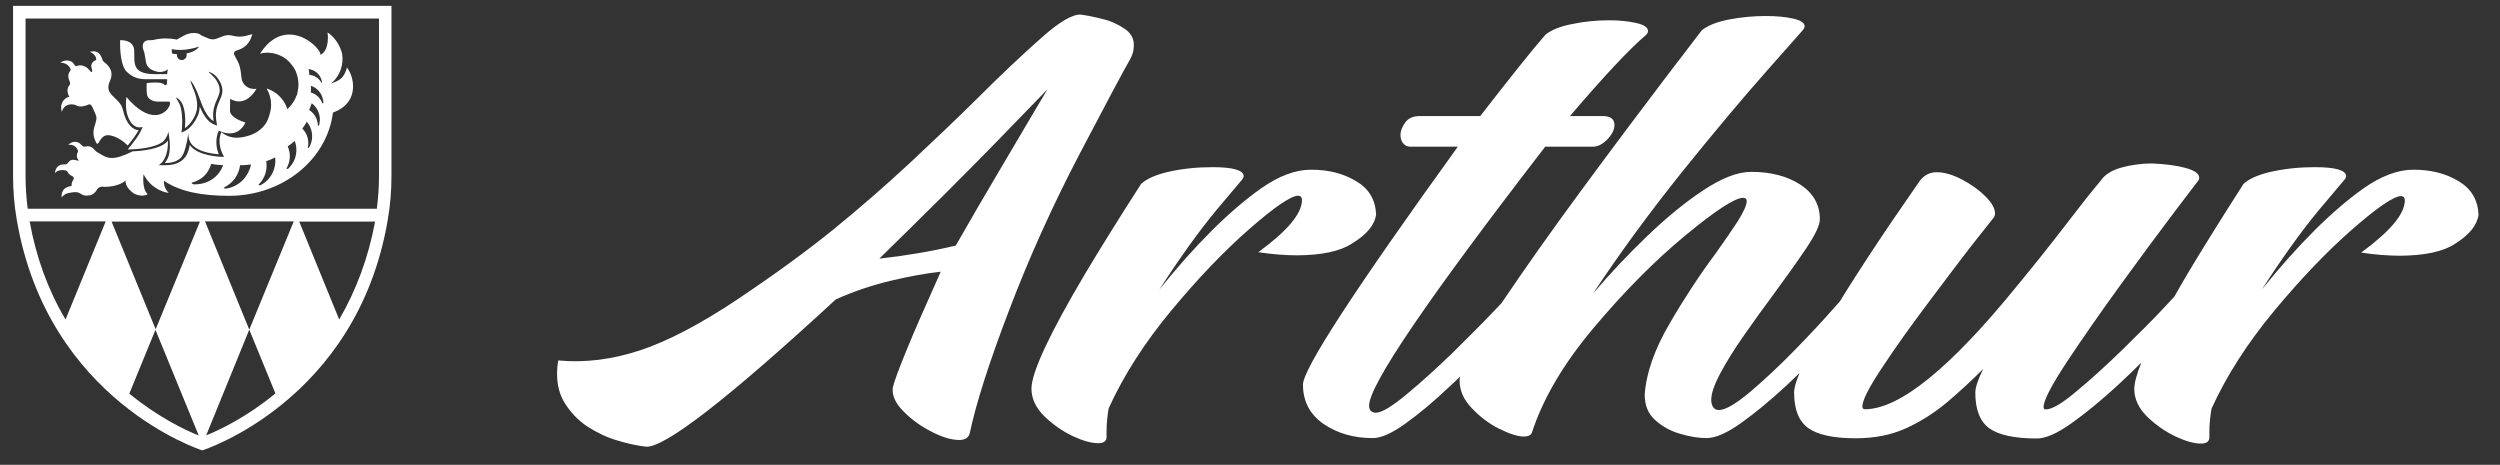
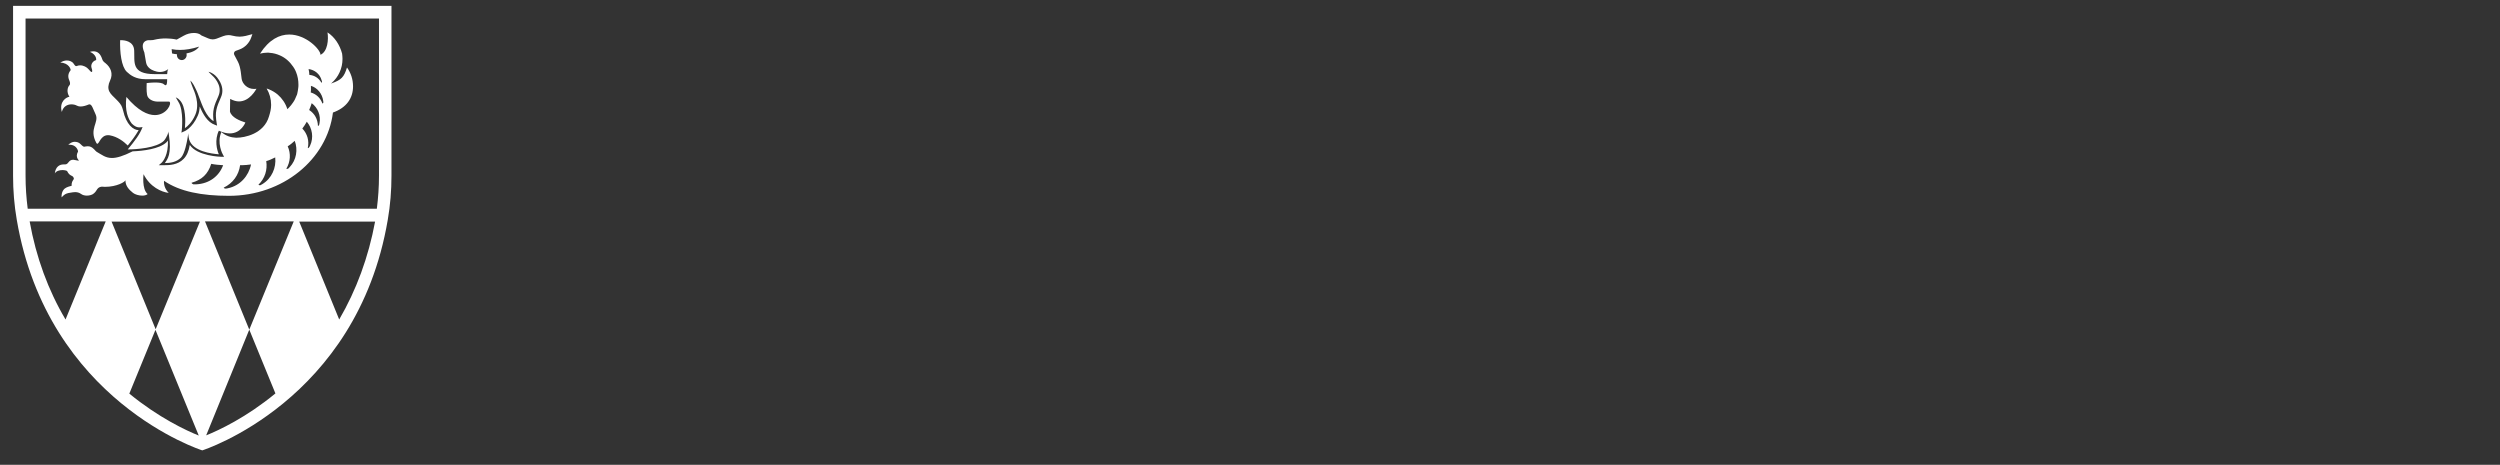
<svg xmlns="http://www.w3.org/2000/svg" xmlns:xlink="http://www.w3.org/1999/xlink" version="1.1" id="Calque_1" x="0px" y="0px" viewBox="0 0 1281.7 238.3" style="enable-background:new 0 0 1281.7 238.3;" xml:space="preserve">
  <rect x="0" y="0" width="1281.7" height="238.3" fill="#333333" stroke="none" />
  <style type="text/css">
	.st0{clip-path:url(#SVGID_00000056399628841912716960000009696148454978274725_);fill:#FFFFFF;}
	.st1{clip-path:url(#SVGID_00000179630846512708554740000014575493007369068936_);fill:#FFFFFF;}
</style>
  <g>
    <defs>
-       <rect id="SVGID_1_" x="285.5" y="7.5" width="985.2" height="221.5" />
-     </defs>
+       </defs>
    <clipPath id="SVGID_00000006668573878186598730000015734654903450100135_">
      <use xlink:href="#SVGID_1_" style="overflow:visible;" />
    </clipPath>
    <path style="clip-path:url(#SVGID_00000006668573878186598730000015734654903450100135_);fill:#FFFFFF;" d="M1260.5,92.9   c-6.4-3.9-14.1-5.9-23.2-5.9c-7.9,0-16.5,3.2-25.6,9.6c-16.1,11.4-33.4,28.7-52.1,51.8c10.4-16.1,20-29.5,28.9-40.3l13.4-15.9   c0.6-0.7,0.9-1.4,0.9-2c-0.2-3-5.6-4.5-16.1-4.5c-7.9,0-15.6,0.8-23,2.5c-6.2,1.5-10.7,3.5-13.5,6.1   c-12.9,20.1-22.2,35.2-28.3,45.4c-2.6,4.3-4.9,8.4-7.1,12.3l-5.3,5.7c-5.9,6.3-13,13.4-21.2,21.4c-8.2,8-16.1,15.2-23.6,21.4   c-7.4,6.3-12.7,9.4-15.9,9.4c-0.8,0-1.1-0.4-1.1-1.3c0-3.3,4-11,12.1-23.3c8.1-12.2,17.3-25.4,27.6-39.6   c10.3-14.2,19.5-26.6,27.5-37.2l12.1-15.9c0.3-0.4,0.5-0.9,0.5-1.4c0-2.2-2.3-3.8-7-5.1c-4.7-1.3-10.4-2-17.2-2.3   c-5.3,0-10.6,0.7-15.7,2.1c-5,1.4-8.5,3.6-10.6,6.7c-5.2,6.2-11.1,13.7-17.9,22.6c-7.6,9.9-15.8,20.2-24.7,31   c-34.4,42.4-60.5,63.6-78.3,63.6c-0.9,0-1.3-0.5-1.3-1.4c0-3.2,3.4-9.9,10.3-20.2c6.8-10.3,14.6-21.2,23.4-32.9   c8.8-11.7,16.5-22,23.3-30.7l10.3-13c0.5-0.6,0.7-1.4,0.7-2.3c0-2.5-1.7-5.4-5-8.7c-3.3-3.3-7.4-6.2-12-8.6   c-4.6-2.4-8.9-3.7-12.9-3.7c-3.6,0-6.4,1.5-8.6,4.3l-9.7,14.1c-6.6,9.5-14.1,20.7-22.4,33.6c-3.2,4.9-6.1,9.6-9,14.3l-2.7,3   c-5.6,6.4-12.3,13.6-20.2,21.7c-7.9,8.1-15.5,15.2-22.9,21.5c-7.4,6.2-12.7,9.4-16.2,9.4c-1.3,0-2.3-0.5-3-1.6   c-0.6-1.1-0.9-2.3-0.9-3.5c0-3.4,1.6-8,4.7-13.8c3.1-5.8,7.1-12.2,11.9-19.1c4.8-6.9,9.8-13.8,14.9-20.7c6.5-8.8,12.2-16.8,17-23.9   c4.8-7.1,7.2-12.2,7.2-15.2c0-7.4-3.3-13.3-9.9-17.7c-6.6-4.3-15-6.6-25.3-6.6c-7,0-15.1,3.2-24.5,9.4c-9.4,6.2-19,14.1-28.9,23.6   c-9.9,9.5-19.1,19.3-27.7,29.4c14.1-21.3,29.5-42.2,46-62.8c16.5-20.5,31-37.7,43.2-51.5l18.4-20.8c0.5-0.6,0.9-1.3,0.9-1.9   c0-1.8-2-3.1-6-4c-4-0.9-8.6-1.3-14-1.3c-6.3,0-12.6,0.6-18.8,1.8c-6.3,1.2-10.9,3.1-13.9,5.5l-18.9,24.7   C841,56.8,826.6,76,810.4,98c-15.1,20.5-28.6,39.6-40.6,57.4l-4,4.2c-6,6.3-13.1,13.4-21.2,21.4c-8.2,7.9-16,15-23.5,21.2   c-7.5,6.2-12.7,9.4-15.8,9.4c-2.2-0.1-3.4-1.3-3.4-3.6c0-10.6,30.1-54.8,90.3-132.8h24.5c2.5,0,5-1.3,7.4-3.8   c2.4-2.5,3.6-5,3.6-7.4c0-2.9-2-4.5-6-4.5h-16.8c17.3-20.3,30.3-34.2,39.1-41.7c0.6-0.6,0.9-1.3,0.9-1.9c0-1.8-2-3.2-6-4.1   c-4-0.9-8.6-1.4-13.9-1.4c-6.4,0-12.7,0.6-18.9,1.9c-6.3,1.2-10.9,3.1-13.8,5.5c-6.8,7.8-17.9,21.7-33.4,41.7h-31.1   c-3.3,0-5.7,1.1-7.3,3.2c-1.6,2.2-2.5,4.3-2.5,6.6c0,1.5,0.4,2.9,1.3,4.1c0.9,1.1,2.1,1.8,3.6,1.8h24.5   c-52.9,73.3-79.4,114-79.4,122c0,8.5,3.5,15.2,10.5,20.1c7,4.8,15.4,7.3,25.3,7.3c4.2,0,9.9-2.5,16.8-7.5c7-5,14.4-11.2,22.2-18.6   c2-1.8,3.9-3.6,5.8-5.5c-0.2,0.7-0.3,1.3-0.3,2c0,5.1,2,9.8,6.2,14.2c4.2,4.4,8.8,8,14.1,10.6c5.2,2.6,9.5,4,12.7,4   c2,0,3.4-0.6,4-1.8c5.7-17.6,16.3-35.6,31.8-54c15.5-18.4,31-34.1,46.7-47.1c15.7-13,25.7-19.5,29.9-19.5c1.2,0.1,1.8,0.6,1.8,1.7   c0,2.1-1.6,5.5-4.5,10.2c-3.1,4.7-6.8,10.2-11.4,16.6c-8.2,11-16.1,23-23.7,36.1c-7.6,13-11.9,25.1-12.7,36.3   c0,5.5,1.8,9.9,5.4,13.1s7.8,5.6,12.8,7c5,1.5,9.5,2.2,13.5,2.2c4.6,0,10.5-2.6,17.8-7.8c7.3-5.2,15-11.6,23.1-19.1   c2.3-2.2,4.6-4.3,6.8-6.5c-1.8,4.3-2.8,7.7-2.8,10c0,8.7,2.4,14.8,7.3,18.3c4.8,3.4,12.9,5.2,24.2,5.2c9.7,0,18.3-1.7,25.8-5.1   c7.5-3.4,14.4-7.8,20.8-13.1c6.4-5.4,12.6-11.1,18.8-17.3c-2.7,5.5-4,9.6-4,12.1c0,8.7,2.4,14.8,7.2,18.3   c4.8,3.4,12.9,5.2,24.3,5.2c4.6,0,10.5-2.6,17.8-7.8c7.3-5.2,15.1-11.6,23.3-19.1c4.3-4,8.5-8,12.5-12c-2.4,6-3.6,10.5-3.6,13.5   c0,5.2,2.3,10,6.7,14.3c4.5,4.3,9.3,7.6,14.5,10.1c5.2,2.4,9.5,3.6,12.9,3.6h0.5c2.5-0.1,3.9-1.2,3.9-3.1v-2.8c0-4,0.4-8,1.1-12   c7.7-16.9,18.4-33.6,32.1-50.1c13.7-16.5,27-30.4,39.9-41.7c12.9-11.3,21.3-17,25.1-17.2c1.3,0.1,2,0.8,2,2.2   c0,7-7.5,15.9-22.4,26.8c7.4,1.1,14,1.6,20,1.6c12.7-0.1,22.1-2.1,28.1-6.1c7.4-4.6,11.4-9.6,12.1-15   C1270.3,102.4,1267,96.8,1260.5,92.9 M705.5,109.8c-0.4-7.5-3.7-13.1-10.2-16.9c-6.4-3.9-14.1-5.9-23.2-5.9   c-7.9,0-16.5,3.2-25.6,9.6c-16.1,11.4-33.5,28.7-52.1,51.8c10.4-16.1,20-29.5,28.9-40.3l13.4-15.9c0.6-0.7,0.9-1.4,0.9-2   c-0.2-3-5.6-4.5-16.1-4.5c-7.9,0-15.6,0.8-23,2.5c-6.2,1.5-10.7,3.5-13.5,6.1c-12.9,20.1-22.2,35.2-28.3,45.4   c-18.6,31.3-27.8,51.1-27.9,59.5c0,5.2,2.3,10,6.7,14.3c4.5,4.3,9.3,7.6,14.5,10.1c5.2,2.4,9.5,3.6,12.9,3.6h0.5   c2.5-0.1,3.9-1.1,3.9-3.1v-2.8c0-4,0.4-8,1.1-12c7.7-16.9,18.4-33.6,32.1-50.1c13.7-16.5,27-30.4,39.9-41.7   c12.9-11.3,21.3-17,25.1-17.2c1.3,0.1,2,0.8,2,2.2c0,7-7.5,15.9-22.4,26.8c7.4,1.1,14,1.6,20,1.6c12.7-0.1,22.1-2.1,28.1-6.1   C700.8,120.2,704.9,115.2,705.5,109.8 M530,57.6c-4.6,7.8-10.5,17.7-17.6,29.8c-7.2,12.1-14.6,24.9-22.4,38.5   c-12.6,3-25.7,5.2-39.2,6.7c23.1-22.6,43.3-42.6,60.5-60.3L537,45.8L530,57.6z M579.1,30.9c1.3-2.3,2.1-4.5,2.1-6.4   c0.5-4-1-7.2-4.4-9.6c-3.5-2.4-7.4-4.2-11.7-5.2c-4.3-1.1-8-1.8-10.9-2.2c-4.2-0.3-11,3.6-20.2,11.8c-9.3,8.2-20.5,18.7-33.5,31.7   c-10.5,10.4-22,21.3-34.4,32.9c-12.4,11.5-25.4,22.8-38.9,33.8c-13.6,11-29.9,22.9-49,35.7c-19,12.7-35.8,21.5-50,26.2   c-14.3,4.7-28.3,6.5-42,5.2l-0.4,2.7c-0.7,7.3,0.4,13.5,3.4,18.6c3.1,5.1,7,9.3,12,12.6c5,3.2,10.2,5.7,15.6,7.2   c5.4,1.7,10.2,2.6,14.3,3.1c9.4,0.8,41.9-24.3,97.4-75.5c9.1-4.1,18.6-7.3,28.3-9.6c9.7-2.3,18.2-3.8,25.5-4.6   c-15.1,33.5-23.2,53.3-24.6,59.5c-0.4,4,1.4,7.9,5.2,11.8c3.9,4,8.4,7.4,13.7,10.2c5.2,2.8,9.8,4.4,13.7,4.7c4,0.4,6.3-0.8,6.9-3.5   c3.1-14.8,9.8-35.9,20.2-63.1c10.4-27.3,22.5-54,36.1-80C567.2,52.8,575.7,36.8,579.1,30.9" />
  </g>
  <g>
    <defs>
      <rect id="SVGID_00000019680095983736625740000013687129376798849174_" x="6.8" y="3" width="194" height="227.9" />
    </defs>
    <clipPath id="SVGID_00000000197018799292453300000003211605301834197659_">
      <use xlink:href="#SVGID_00000019680095983736625740000013687129376798849174_" style="overflow:visible;" />
    </clipPath>
    <path style="clip-path:url(#SVGID_00000000197018799292453300000003211605301834197659_);fill:#FFFFFF;" d="M200.7,3h-97h-97v87.1   c0,7.6,0.6,15.1,1.9,22.6c15.9,93.1,95.1,118.2,95.1,118.2s79.3-25.1,95.1-118.2c1.3-7.5,1.9-15,1.9-22.6V3z M14.2,107   c-0.7-5.5-1.1-11.1-1.1-16.9V9.5h90.6h90.6v80.6c0,5.7-0.4,11.4-1.1,16.9H14.2z M173.9,163.8l-20.5-50.2h38.9   C188.9,131.9,182.7,148.7,173.9,163.8 M105.7,223.2l22.1-54.2l-22.7-55.5h45.5l-22.8,55.5l13.4,32.7   C126.3,214,112.2,220.6,105.7,223.2 M79.8,168.8l-22.6-55.2h45.3L79.8,168.8z M33.6,163.8c-8.9-15-15.1-31.9-18.4-50.3h39   L33.6,163.8z M101.9,223.3c-6.5-2.6-20.6-9.2-35.6-21.5l13.4-32.7L101.9,223.3z" />
    <path style="clip-path:url(#SVGID_00000000197018799292453300000003211605301834197659_);fill:#FFFFFF;" d="M47.9,26.3   c-0.6,0-1.2,0.1-1.8,0.3c2.1,0.8,3.4,2.6,3.2,4.2c-1.6,0.4-2.9,2.1-2.4,3.9c0.5,1.4,0.5,2.2,0.1,2.2c-0.3,0-0.8-0.4-1.6-1.4   c-0.9-1.1-2.6-2-4.3-2c-0.6,0-1.1,0.1-1.6,0.3c-0.2,0.1-0.3,0.1-0.4,0.1c-0.7,0-1-0.9-1.6-1.6c-0.5-0.6-1.7-1.3-3.2-1.3   c-1,0-2.2,0.3-3.4,1.1c4.5,0.1,5.5,3.6,5.3,3.9c-2.1,2.6-0.8,4.8-0.6,5.4c0.2,0.6,0.6,1.6,0,2.3c-1.1,1.2-1.5,3.7,0,5.9   c-1.5,0.2-5.4,2.4-3.9,7.8c0.7-2.8,2.8-3.9,4.9-3.9c1,0,2,0.2,2.9,0.7c0.6,0.3,1.2,0.4,1.8,0.4c1.4,0,2.9-0.5,4.1-1   c0.2-0.1,0.4-0.1,0.5-0.1c1.2,0,1.8,2.3,3.1,5.1c2,4.2-3.6,7.4,0.4,14.7c0.2,0.3,0.3,0.4,0.5,0.4c0.5,0,0.9-1.1,1.7-2.2   c0.8-1.1,1.9-2.2,3.8-2.2c0.3,0,0.6,0,1,0.1c3.8,0.7,7,3.1,9.1,5.2c2.2-2.7,3.8-4.8,5.6-7.9c0,0-0.1,0-0.1,0   c-2.6,0-6.3-2.8-7.9-10.1c-0.1-0.4-0.3-0.9-0.4-1.3c-0.9-3.2-5.3-5.7-6.6-8.3c-0.9-1.7-0.6-3.7,0.3-5.6c1.8-3.7,0.3-6.9-2.3-9   c-0.7-0.5-1.5-1.2-1.7-2.1C51.5,27.6,50.1,26.3,47.9,26.3" />
    <path style="clip-path:url(#SVGID_00000000197018799292453300000003211605301834197659_);fill:#FFFFFF;" d="M99.4,16.9   c-1.8,0-3.6,0.5-5.2,1.4l-3.6,2c-1.8-0.4-3.7-0.6-5.5-0.6c-2,0-4.1,0.2-6.1,0.7l-0.4,0.1c-1.1,0.2-2.4,0-3.2,0.2   c-2.3,0.7-2.9,2.7-1.4,6.2h0l0.9,5.2c0.4,2.2,2.3,3.6,4.1,4.2c0.8,0.3,1.9,0.6,3,0.6c1.4,0,2.9-0.4,4.3-1.5   c-0.4,0.4-0.5,1.4-0.6,2.6l-0.4,0c-0.3,0-5.7,0-6,0c-12.1,0-10.2-6.2-10.5-12.1c-0.2-4.9-5.1-5.3-6.7-5.3c-0.3,0-0.5,0-0.5,0   c-0.2,6.1,0.6,13.5,3.4,16.2c1.9,1.8,4.6,3.8,9.6,3.8h11.1c0,1.7-0.1,3.1-0.8,3.1c-0.2,0-0.5-0.2-0.9-0.5c-0.7-0.7-2.6-0.9-4.4-0.9   c-2.2,0-4.4,0.3-4.4,0.3s-0.2,4.1,0.2,6c0.3,1.9,2.5,3.5,5.6,3.5h5.8c1.5,0.8-1.3,6.9-7.4,6.9c-3.7,0-8.6-2.2-14.6-9.3   c-0.9,7.1,0.9,11.3,2.8,13.7c1.5,1.5,2.8,1.8,3,1.8c0.3,0.1,0.7,0.1,1,0.1c0.6,0,1.2-0.1,1.5-0.2c-1.4,3.8-3.9,7-7.6,11.5   c4.3,0,14.7-0.7,18.5-4.4c0.9-0.9,1.6-2.6,1.8-2.9c0.4-0.9,0.5-1.5,0.5-1.9c0.1,0.3,0.1,0.6,0.3,1.8c1.5,9.8-0.7,12.4-2.1,14.4   c2.6,0,5.9-0.4,8.3-2.8c2-2.1,3.1-8.5,3.3-9.7c0.3-1.5,0.4-2.6,0.4-2.8c0.1,0.5,0,1.5,0.5,3.3c2,6.1,11.5,7.2,15.2,7.5   c-1-2.2-2.3-7.3,0-12.1c2.2,1,4,1.4,5.6,1.4c5.9,0,8-5.6,8-5.6c-2.9-0.9-7.1-2.6-7.9-5.6l0.1-6.5c1.7,0.9,3.2,1.3,4.5,1.3   c5.5,0,8.6-5.9,9-6.5c-0.5,0.1-0.9,0.1-1.3,0.1c-3.5,0-5.9-2.7-6.3-5.1c-0.2-1-0.4-6-1.9-8.8l-1.9-3.6c-0.4-0.8,0-1.7,0.7-2   l1.9-0.7c2.8-1,5.1-3.3,6.1-6.2l0.6-1.7l-3.4,0.9c-1,0.2-2.1,0.4-3.1,0.4c-1.2,0-2.5-0.2-3.7-0.5c-0.7-0.2-1.4-0.3-2.1-0.3   c-0.9,0-1.7,0.2-2.6,0.5l-3.4,1.3c-0.6,0.2-1.3,0.4-2,0.4c-0.8,0-1.6-0.2-2.3-0.5l-3.5-1.5C102.3,17.2,100.8,16.9,99.4,16.9    M92.3,25.6c2.8,0,6-0.5,9.8-1.7c-1.4,2-3.9,3-6.5,3.5l0.1,0.8c0,1.4-1.1,2.6-2.5,2.6c-1.4,0-2.5-1.1-2.5-2.6l0-0.4   c-1.1-0.1-1.9-0.2-2.5-0.4l-0.2-2.2C89.5,25.5,90.9,25.6,92.3,25.6 M109.5,62.1c-0.7-5.3,0.2-7.8,2.5-12.9   c2.4-5.5-2.8-10.2-3.4-10.7c-1.1-1-1.7-1.7-1.7-1.7s0.9,0.1,2.1,0.9c0.5,0.3,2,1.2,3.3,3.4c1.9,3,2.2,6,1,8.7   c-2.4,5.5-3.2,7.6-2.2,13.4l0.2,1.2l-1.1-0.4c-3.8-1.3-6.1-5.4-7.8-9.4c-0.1,1.6-0.3,3.2-1,4.7c-2.8,6.5-7.1,8.2-7.3,8.2L93,68   l0.2-1.2c0-0.1,1.1-10.2-1.7-14.5c-0.6-1.1-1.4-2.4-1.4-2.4s1.3,0.5,2.1,1.5c3.2,3.3,2.9,11.2,2.6,14.3c1.3-0.9,3.6-2.9,5.3-6.8   c2.6-5.9-0.7-12.5-1.2-13.8c-0.3-0.9-1.1-2.6-1.3-3.8c0.6,0.5,1.6,1.9,2.2,3.2c0.4,0.7,1.5,3,2.2,5.1   C103.7,54.1,105.7,59.9,109.5,62.1" />
    <path style="clip-path:url(#SVGID_00000000197018799292453300000003211605301834197659_);fill:#FFFFFF;" d="M167.9,16.6   c0.6,3.7,0.1,9.8-3.6,11.5c0.1-2.6-7.3-10.4-16-10.4c-5,0-10.3,2.5-15,9.8c1.2-0.3,2.5-0.5,3.8-0.5c0.5,0,0.9,0,1.3,0.1   c1.8,0.1,3.5,0.6,5.1,1.3c2.8,1.2,5.1,3.3,6.8,5.8c0.2,0.4,0.5,0.7,0.7,1.1c0.2,0.3,0.4,0.7,0.5,1l0.3,0.7c0.8,2,1.2,4.1,1.2,6.4   c0,0.6,0,1.1-0.1,1.7c-0.1,1-0.3,2-0.5,2.9c-0.1,0.4-0.2,0.8-0.4,1.1c-0.5,1.3-1,2.4-1.8,3.5c-0.6,0.9-1.3,1.8-2.1,2.6l-0.8,0.8   l0-0.1c-0.9-2.9-2.7-5.5-4.9-7.4c-1.3-1.1-2.8-2-4.5-2.7c-0.4-0.2-0.8-0.3-1.2-0.4c1.5,2.5,2.3,5.3,2.3,8.4c0,2.1-0.5,4-1.1,5.9   c-2.6,9-12.6,10.9-16.5,10.9c-0.2,0-0.3,0-0.5,0c-2.5-0.1-5.1-0.9-7.4-2.9c-2.5,5.6,0.7,11.5,0.8,11.6l0.6,1.1l-1.3,0   c-0.6,0-12.5-0.4-16.3-6.1c-0.5,3.1-1.5,5.5-3.2,7.2c-3,3.1-7.3,3.2-10,3.2h-0.4h-2.3l1.5-1.3c0,0,1.1-1,2-3.3   c0.7-1.7,1.3-4.3,1.2-8l-0.7,0.8c-3.6,3.5-12.2,4.5-17.4,4.7c-5,2.5-8.2,3.4-10.6,3.4c-3.3,0-5.1-1.6-7.9-3.2   c-0.8-0.5-1.5-2.1-3.5-2.7c-0.5-0.1-0.9-0.1-1.2-0.1c-0.4,0-0.7,0.1-1,0.1c-0.2,0.1-0.4,0.1-0.6,0.1c-0.1,0-0.3,0-0.5-0.1   c-0.9-0.5-1.6-1.7-2.7-2.1c-0.6-0.2-1.2-0.3-1.7-0.3c-1.1,0-2.1,0.5-3.3,1.5c0.2,0,0.5,0,0.7,0c3.6,0,4.4,3.2,4.3,3.5   c-1.8,3.3,1,4.7,0.3,4.7c-0.2,0-0.7-0.1-1.6-0.3c-0.5-0.1-0.9-0.2-1.2-0.2c-1.2,0-1.8,0.6-2.3,1.2c-0.5,0.6-0.9,1.2-1.8,1.2   c-0.1,0-0.2,0-0.2,0c-0.2,0-0.4,0-0.6,0c-2.1,0-4.1,1.2-4.5,4.6c0.8-1.3,2.5-1.7,3.9-1.7c1.2,0,2.2,0.3,2.4,0.5   c1.3,2.6,2.6,2.2,3.1,3c1.2,1.6-0.9,1.2-0.8,4.6c-0.7,0.1-2.5,0.6-3.4,1.3c-1.1,0.8-1.9,2.6-1.7,4.6c1.8-2.1,3.2-2.2,4.5-2.4   c0.6-0.1,1.5-0.3,2.4-0.3c1,0,2,0.2,3,0.9c0.8,0.6,1.9,0.9,3,0.9c1.4,0,2.9-0.4,3.7-1.2c1.7-1.4,1.4-3.1,4-3.4   c0.5,0,1.1,0.1,1.6,0.1c6.2,0,10.4-2.6,10.5-3.4c0,3,1.9,4.9,3.9,6.5c1,0.8,3,1.4,4.7,1.4c1.1,0,2.1-0.2,2.8-0.8   c-3.1-2.6-2.1-10.2-2.1-10.2c3.3,6.6,9.3,9.2,12.9,9.6c-2-2-2.6-4.4-2.4-6.2c8,5.5,19.3,7.7,33.3,7.7c27.6,0,50.3-18.6,53.3-42.7   c7-2.5,10.3-7.4,10.3-13.4c0-3.6-1.1-6.9-3.1-9.7c-1.5,5-3,6.4-7.8,8.1l-0.4,0.1l0.4-0.3c3.4-3,5.5-7.4,5.5-12.3   c0-0.9-0.1-1.8-0.2-2.7C174.2,23,171.6,19,167.9,16.6 M164.8,42.4c-1.4-2.4-3.6-3.8-6.2-4c0-0.9-0.2-2.1-0.4-3   c3.1,0.4,5.8,2.5,6.7,5.8l0.2,0.7l-0.1,0.4L164.8,42.4z M165.3,53.1c-1-2.9-3.2-4.9-6-5.7c0.2-1,0.1-2.3,0.1-3.4   c3.3,1,5.8,4,6.3,7.7l0.1,0.8l-0.2,0.4L165.3,53.1z M152.8,49.1L152.8,49.1l0.1-0.1L152.8,49.1z M163,64.5   c-0.1-3.4-1.7-6.3-4.5-8.1c0.5-1,0.9-2.4,1.3-3.5c3.1,2.3,4.8,6.3,4,10.3l-0.2,0.9l-0.3,0.4L163,64.5z M158.1,75.9l-0.3,0   c0.8-3.7-0.2-7.3-2.8-10c0.8-1,1.6-2.3,2.3-3.5c2.8,3.3,3.6,8.1,1.7,12.2c-0.1,0.3-0.3,0.6-0.5,0.9L158.1,75.9z M147.1,86.6   l-0.3-0.1c2.1-3.6,2.4-7.7,0.7-11.5c1.2-0.7,2.5-1.8,3.6-2.8c1.7,4.5,0.9,9.8-2.6,13.5l-0.8,0.8L147.1,86.6z M132.8,94.9l-0.3-0.2   c3.3-3.2,4.7-7.6,4-12.1c1.5-0.4,3.2-1.2,4.6-1.9c0.6,5.3-1.8,10.8-6.6,13.7c-0.3,0.2-0.7,0.4-1.1,0.6L132.8,94.9z M99.9,94.5   c-0.3,0-0.5,0-0.8,0l-0.7-0.4l-0.2-0.4c5.3-1.5,8.4-4.4,10.1-9.7c1.8,0.4,4.3,0.6,6.1,0.7c-2.1,5.7-7.2,9.5-13.8,9.8   C100.3,94.5,100.1,94.5,99.9,94.5 M124,84.7c1.5,0,3.2-0.2,4.7-0.4c-1.2,5.9-5.6,10.9-11.8,12.2c-0.4,0.1-0.9,0.2-1.3,0.2l-0.7-0.2   l-0.2-0.3c4.7-2.3,7.7-6.4,8.4-11.5C123.3,84.6,123.7,84.7,124,84.7" />
  </g>
</svg>